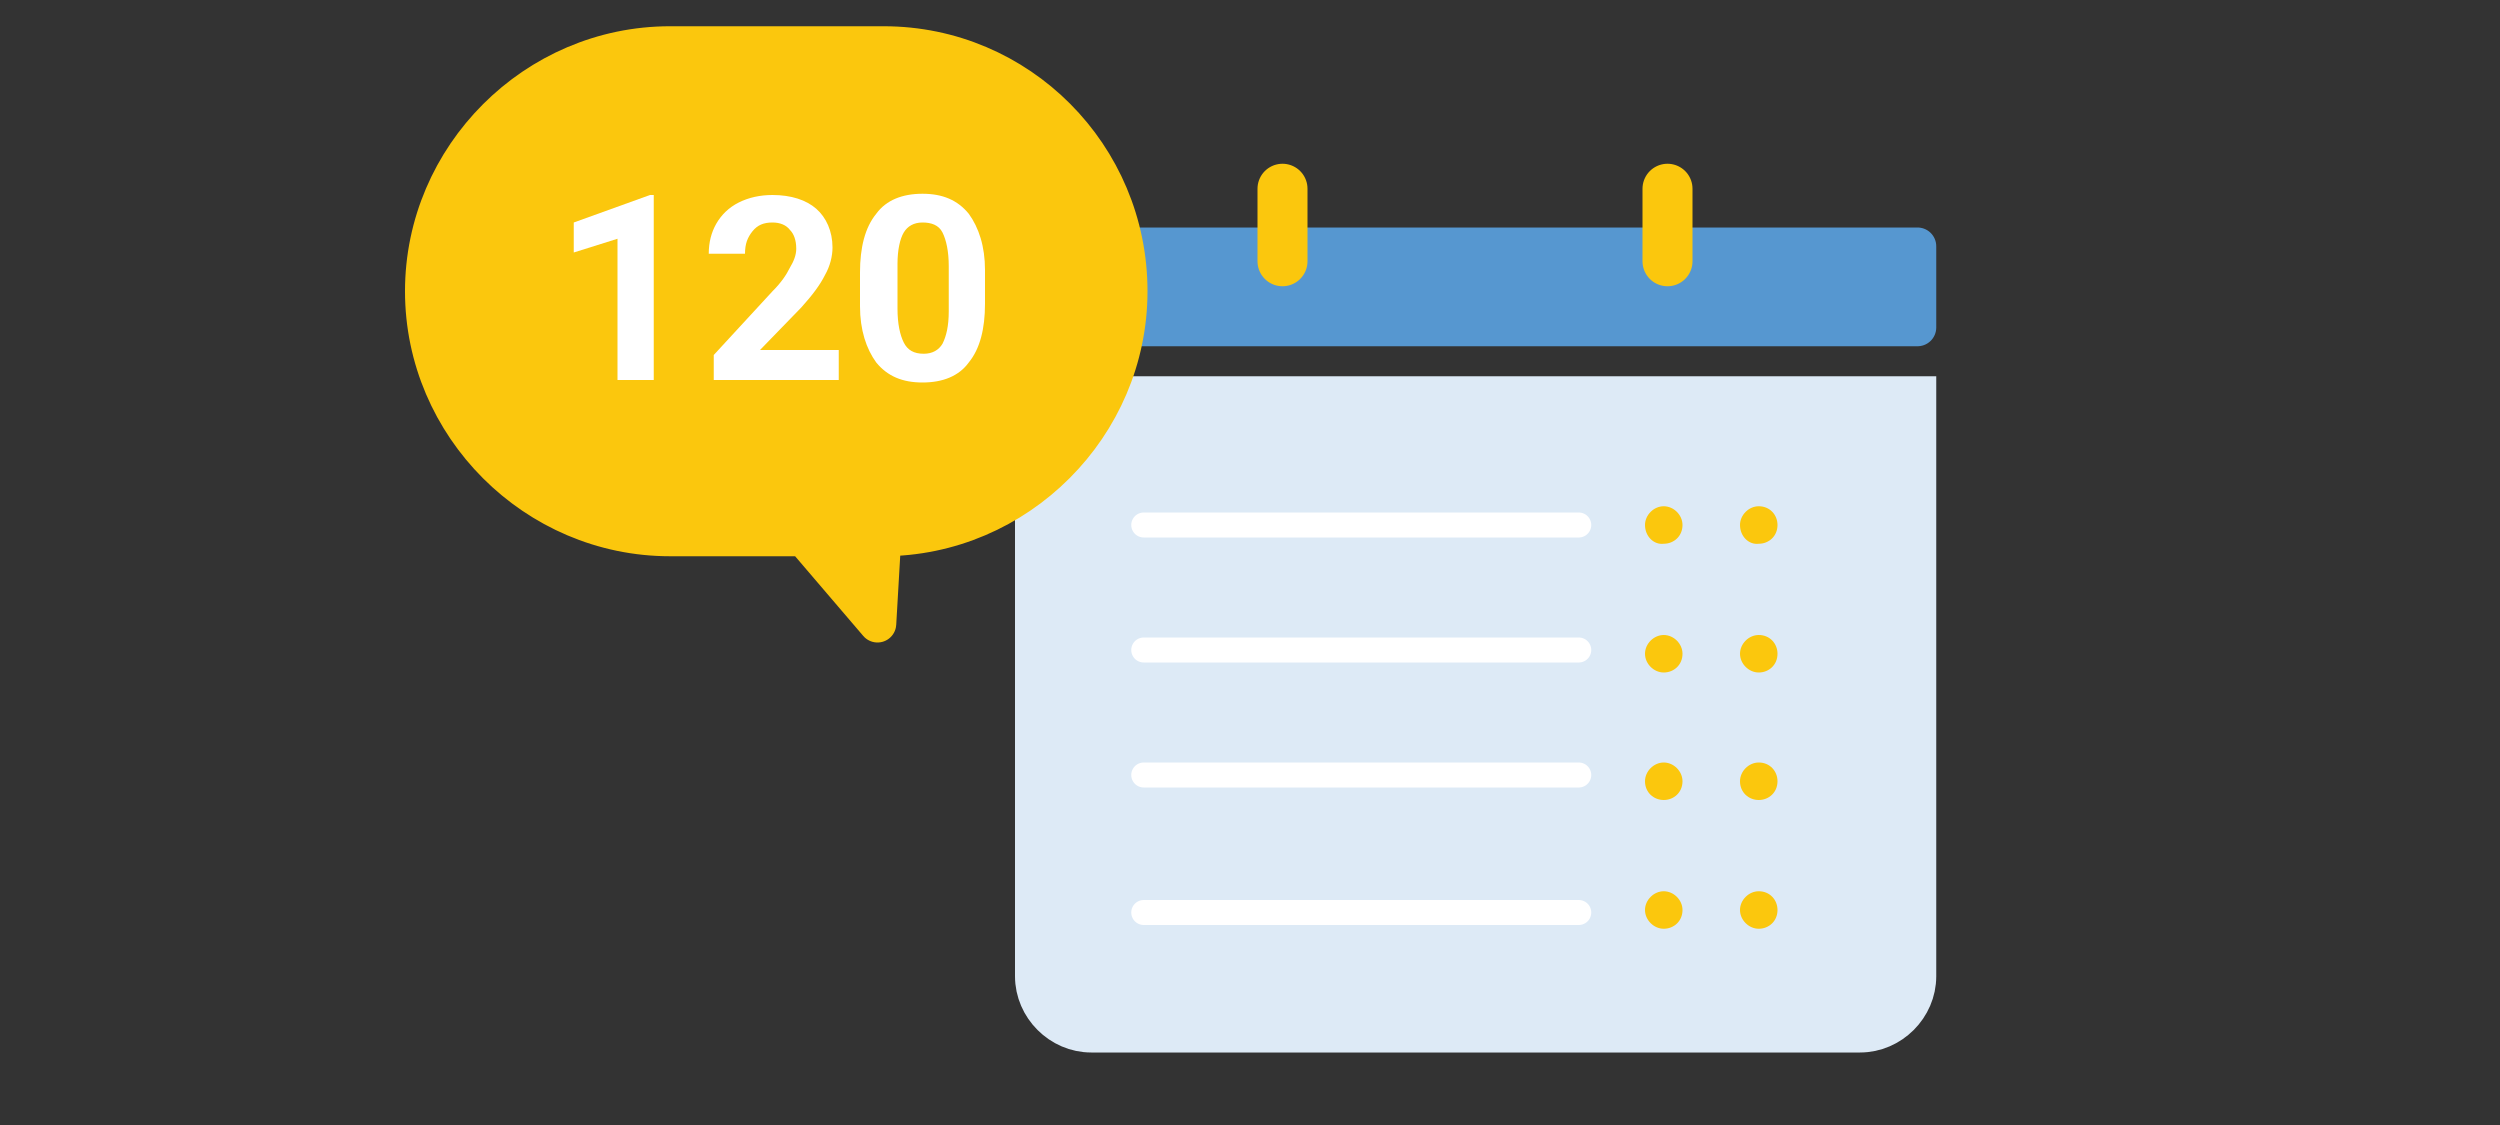
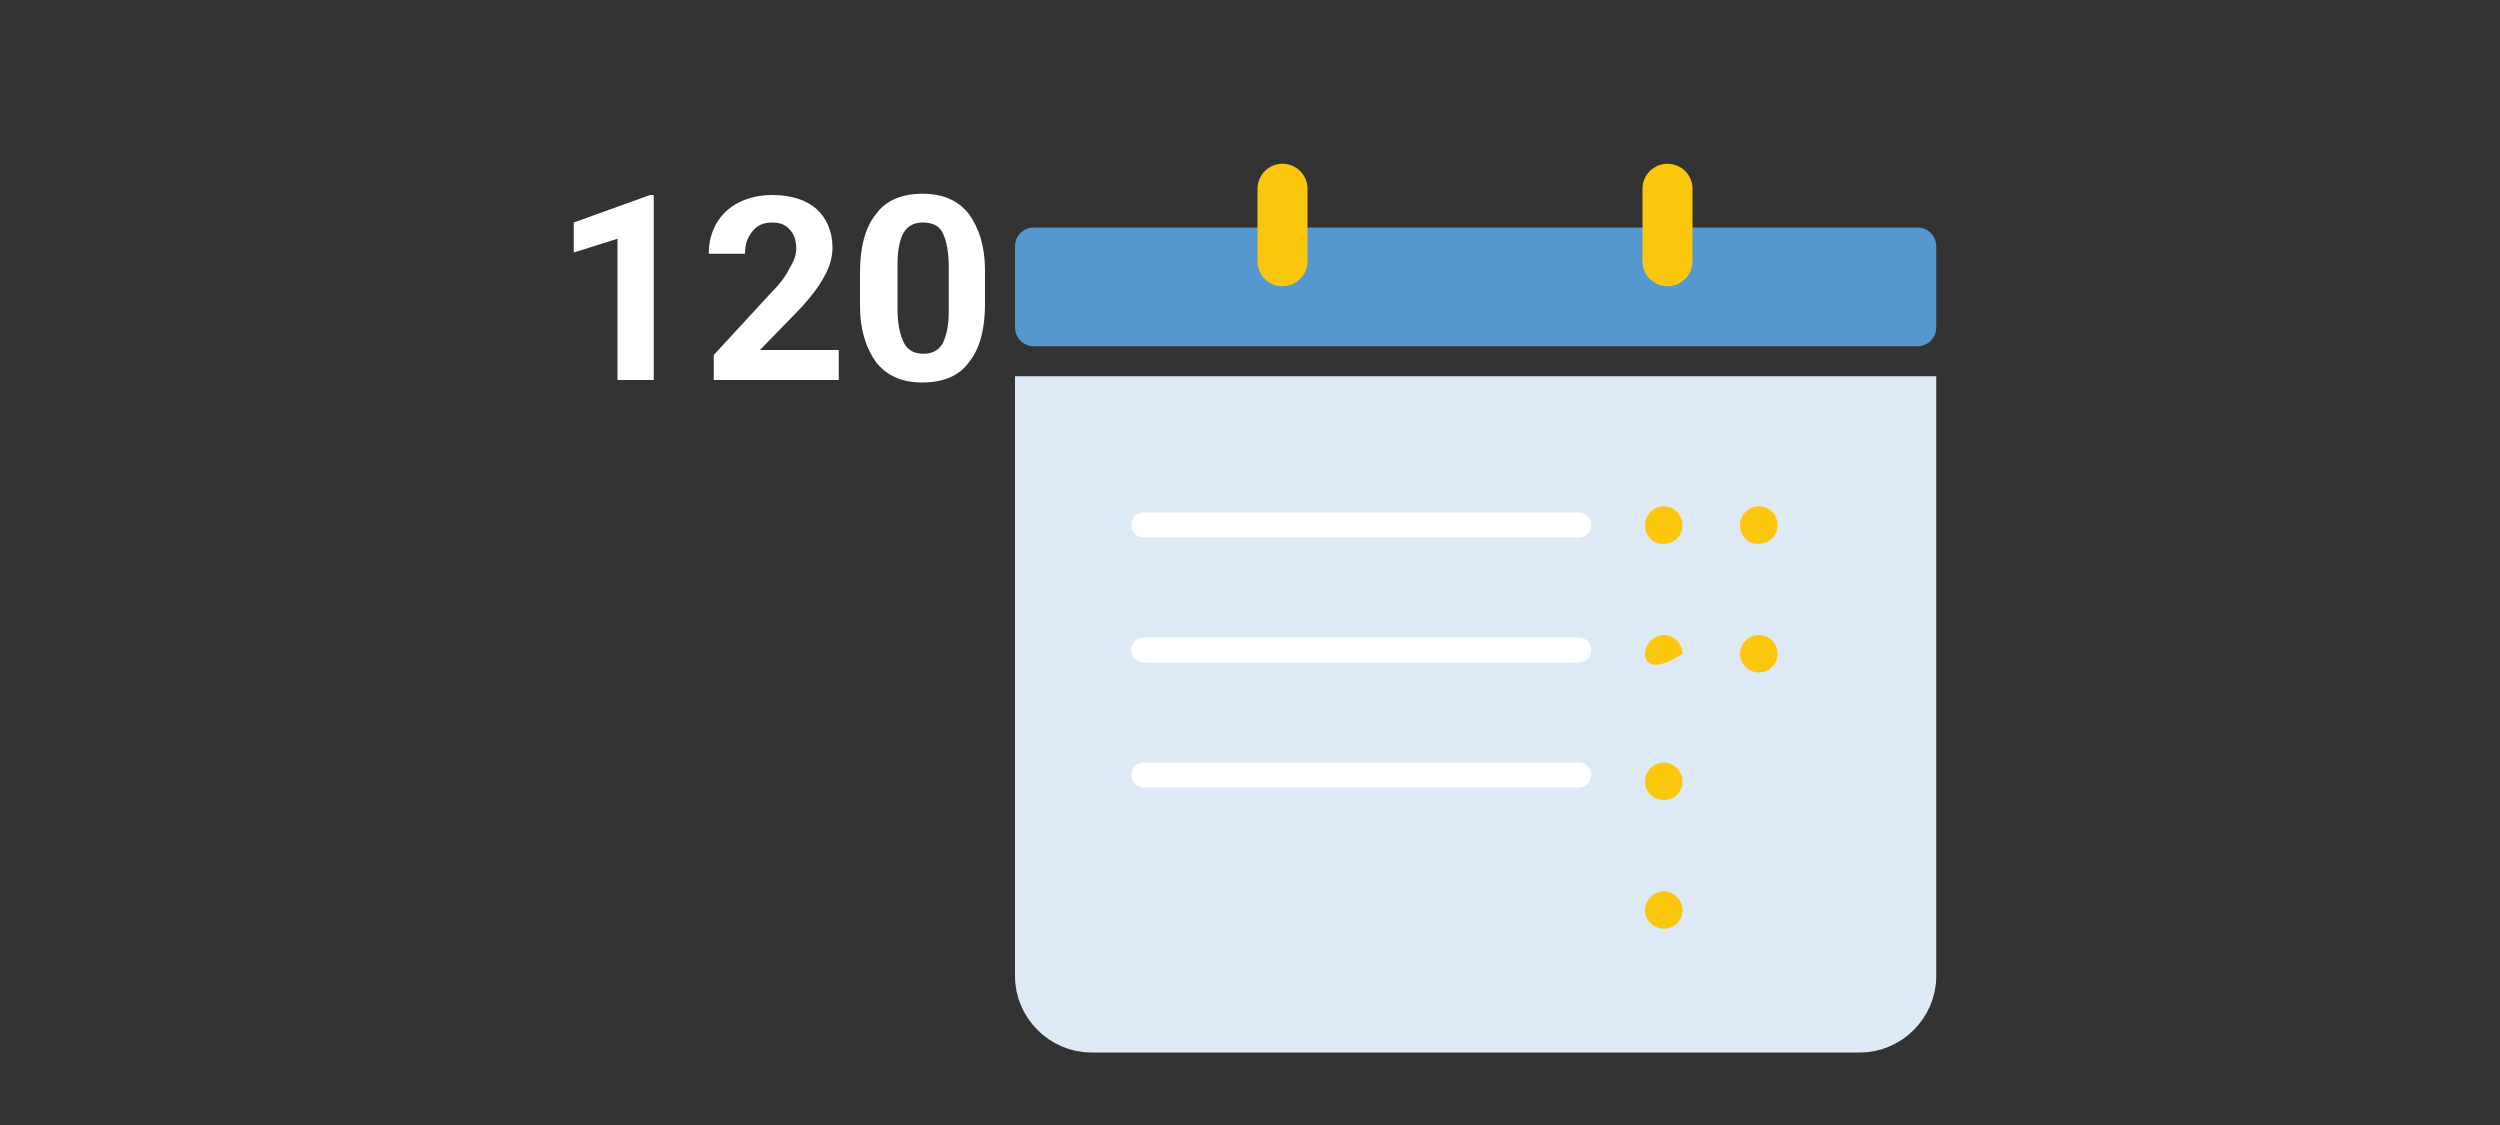
<svg xmlns="http://www.w3.org/2000/svg" version="1.1" id="レイヤー_1" x="0px" y="0px" viewBox="0 0 200 90" style="enable-background:new 0 0 200 90;" xml:space="preserve">
  <rect x="0" y="0" width="200" height="90" fill="#333333" stroke="none" />
  <style type="text/css">
	.st0{fill:#DDEAF6;stroke:#DDEAF6;stroke-width:3;stroke-miterlimit:10;}
	.st1{fill:#5697D0;stroke:#5697D0;stroke-width:3;stroke-linecap:round;stroke-linejoin:round;stroke-miterlimit:10;}
	.st2{fill:none;stroke:#FBC70D;stroke-width:4;stroke-linecap:round;stroke-linejoin:round;stroke-miterlimit:10;}
	.st3{fill:#FBC70D;}
	.st4{fill:#FBC70D;stroke:#FBC70D;stroke-width:3;stroke-linecap:round;stroke-linejoin:round;stroke-miterlimit:10;}
	.st5{fill:#FFFFFF;}
	.st6{fill:none;stroke:#FFFFFF;stroke-width:2;stroke-linecap:round;stroke-linejoin:round;stroke-miterlimit:10;}
</style>
  <g>
    <g>
      <path class="st0" d="M82.7,31.6v46.5c0,2.5,2.1,4.6,4.6,4.6h61.5c2.5,0,4.6-2.1,4.6-4.6V31.6H82.7z" />
      <g>
        <rect x="82.7" y="19.7" class="st1" width="70.7" height="6.5" />
        <line class="st2" x1="102.6" y1="15.1" x2="102.6" y2="20.9" />
        <line class="st2" x1="133.4" y1="15.1" x2="133.4" y2="20.9" />
        <g>
          <path class="st3" d="M139.2,42c0-0.8,0.7-1.5,1.5-1.5l0,0c0.9,0,1.5,0.7,1.5,1.5l0,0c0,0.9-0.7,1.5-1.5,1.5l0,0      C139.9,43.6,139.2,42.9,139.2,42z" />
          <path class="st3" d="M131.6,42c0-0.8,0.7-1.5,1.5-1.5l0,0c0.8,0,1.5,0.7,1.5,1.5l0,0c0,0.9-0.7,1.5-1.5,1.5l0,0      C132.3,43.6,131.6,42.9,131.6,42z" />
          <path class="st3" d="M139.2,52.3c0-0.8,0.7-1.5,1.5-1.5l0,0c0.9,0,1.5,0.7,1.5,1.5l0,0c0,0.9-0.7,1.5-1.5,1.5l0,0      C139.9,53.8,139.2,53.1,139.2,52.3z" />
-           <path class="st3" d="M131.6,52.3c0-0.8,0.7-1.5,1.5-1.5l0,0c0.8,0,1.5,0.7,1.5,1.5l0,0c0,0.9-0.7,1.5-1.5,1.5l0,0      C132.3,53.8,131.6,53.1,131.6,52.3z" />
-           <path class="st3" d="M139.2,62.5c0-0.8,0.7-1.5,1.5-1.5l0,0c0.9,0,1.5,0.7,1.5,1.5l0,0c0,0.9-0.7,1.5-1.5,1.5l0,0      C139.9,64,139.2,63.4,139.2,62.5z" />
+           <path class="st3" d="M131.6,52.3c0-0.8,0.7-1.5,1.5-1.5l0,0c0.8,0,1.5,0.7,1.5,1.5l0,0l0,0      C132.3,53.8,131.6,53.1,131.6,52.3z" />
          <path class="st3" d="M131.6,62.5c0-0.8,0.7-1.5,1.5-1.5l0,0c0.8,0,1.5,0.7,1.5,1.5l0,0c0,0.9-0.7,1.5-1.5,1.5l0,0      C132.3,64,131.6,63.4,131.6,62.5z" />
-           <path class="st3" d="M139.2,72.8c0-0.8,0.7-1.5,1.5-1.5l0,0c0.9,0,1.5,0.7,1.5,1.5l0,0c0,0.9-0.7,1.5-1.5,1.5l0,0      C139.9,74.3,139.2,73.6,139.2,72.8z" />
          <path class="st3" d="M131.6,72.8c0-0.8,0.7-1.5,1.5-1.5l0,0c0.8,0,1.5,0.7,1.5,1.5l0,0c0,0.9-0.7,1.5-1.5,1.5l0,0      C132.3,74.3,131.6,73.6,131.6,72.8z" />
        </g>
        <g>
-           <path class="st4" d="M90.3,23.3c0,10.8-8.9,19.7-19.7,19.7l-0.4,6.9l-5.9-6.9H53.6c-10.8,0-19.7-8.9-19.7-19.7l0,0      c0-10.8,8.9-19.7,19.7-19.7h17.1C81.5,3.6,90.3,12.4,90.3,23.3L90.3,23.3z" />
-         </g>
+           </g>
        <g>
          <g>
            <path class="st5" d="M52.3,30.4h-2.9V19.1l-3.5,1.1v-2.4l6.1-2.2h0.3V30.4z" />
            <path class="st5" d="M67.2,30.4H57.1v-2l4.7-5.1c0.7-0.7,1.1-1.3,1.4-1.9c0.3-0.5,0.5-1,0.5-1.5c0-0.7-0.2-1.2-0.5-1.5       c-0.3-0.4-0.8-0.6-1.4-0.6c-0.7,0-1.2,0.2-1.6,0.7c-0.4,0.5-0.6,1-0.6,1.8h-2.9c0-0.9,0.2-1.7,0.6-2.4c0.4-0.7,1-1.3,1.8-1.7       c0.8-0.4,1.7-0.6,2.7-0.6c1.5,0,2.7,0.4,3.5,1.1c0.8,0.7,1.3,1.8,1.3,3.1c0,0.7-0.2,1.5-0.6,2.2c-0.4,0.8-1,1.6-1.9,2.6       L60.8,28h6.3V30.4z" />
            <path class="st5" d="M78.8,24.3c0,2-0.4,3.6-1.3,4.7c-0.8,1.1-2.1,1.6-3.7,1.6c-1.6,0-2.8-0.5-3.7-1.6       c-0.8-1.1-1.3-2.6-1.3-4.5v-2.7c0-2,0.4-3.6,1.3-4.7c0.8-1.1,2.1-1.6,3.7-1.6c1.6,0,2.8,0.5,3.7,1.6c0.8,1.1,1.3,2.6,1.3,4.5       V24.3z M75.9,21.3c0-1.2-0.2-2.1-0.5-2.7c-0.3-0.6-0.9-0.8-1.6-0.8c-0.7,0-1.2,0.3-1.5,0.8c-0.3,0.5-0.5,1.4-0.5,2.5v3.6       c0,1.2,0.2,2.1,0.5,2.7c0.3,0.6,0.8,0.9,1.6,0.9c0.7,0,1.2-0.3,1.5-0.8c0.3-0.6,0.5-1.4,0.5-2.6V21.3z" />
          </g>
        </g>
      </g>
    </g>
    <line class="st6" x1="91.5" y1="42" x2="126.3" y2="42" />
    <line class="st6" x1="91.5" y1="52" x2="126.3" y2="52" />
    <line class="st6" x1="91.5" y1="62" x2="126.3" y2="62" />
-     <line class="st6" x1="91.5" y1="73" x2="126.3" y2="73" />
  </g>
</svg>